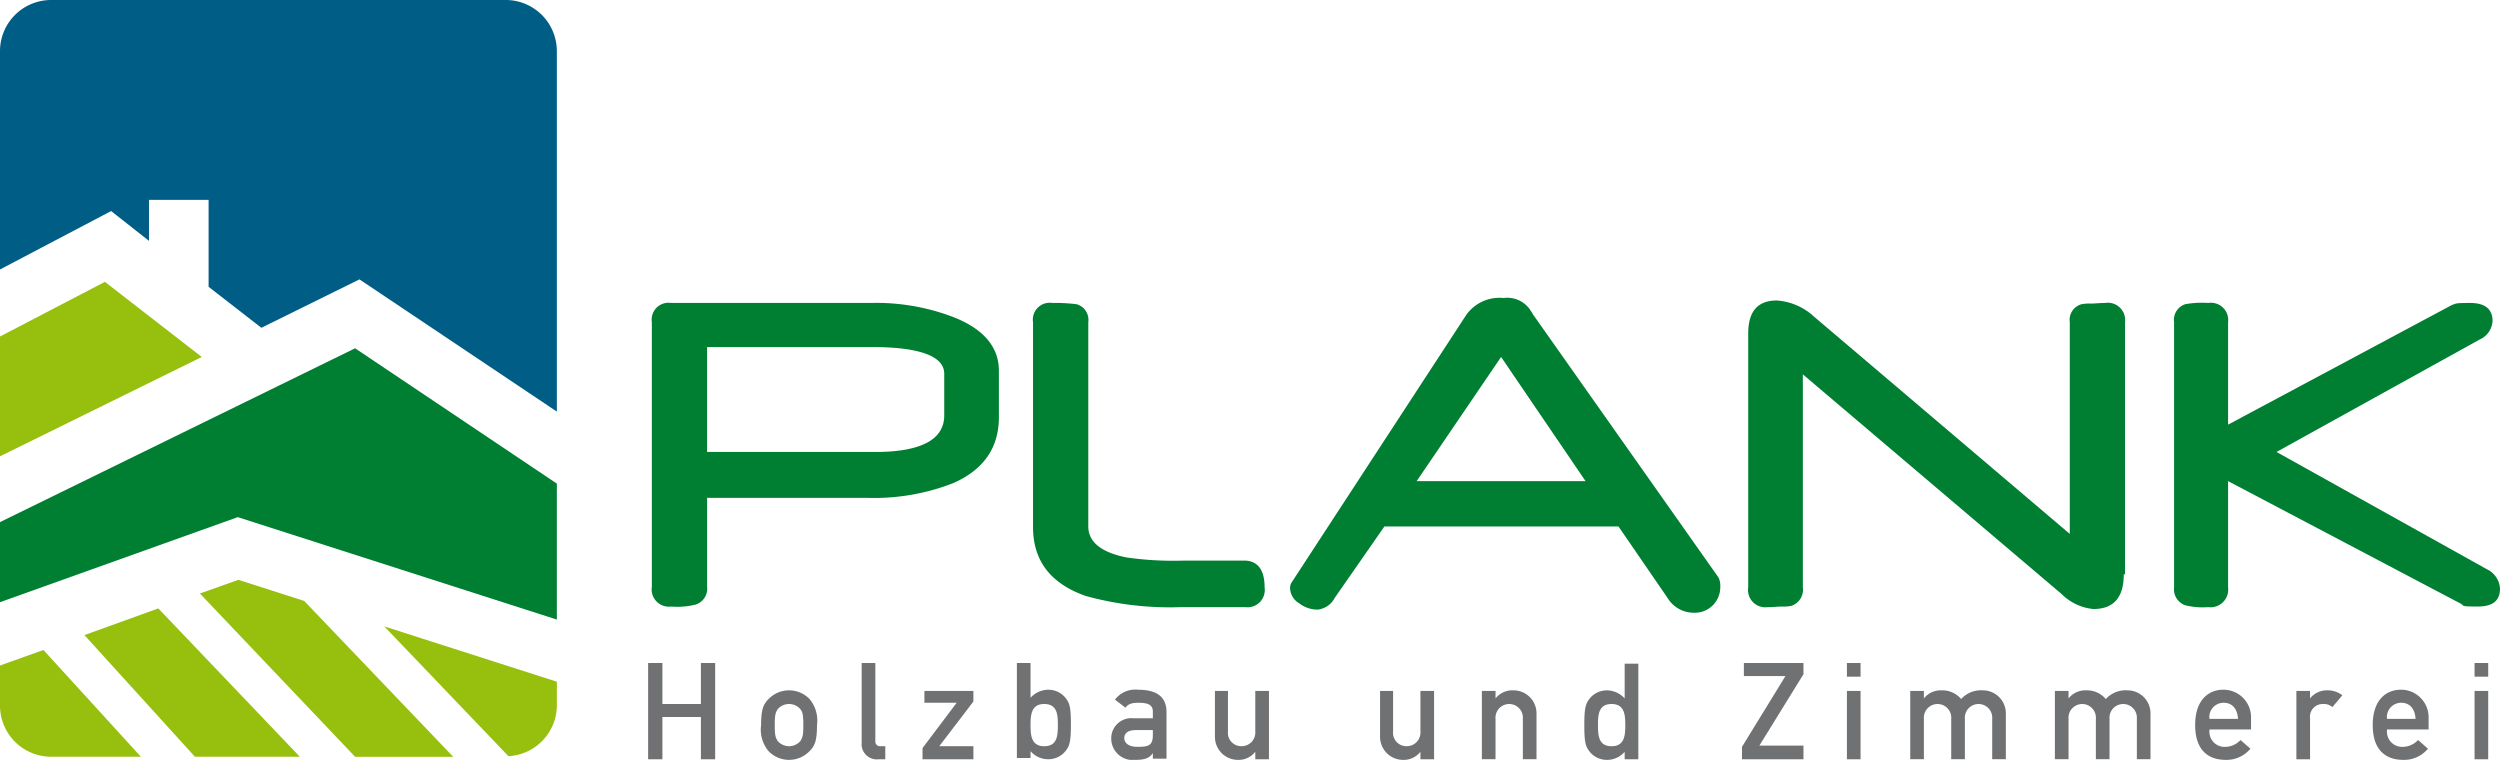
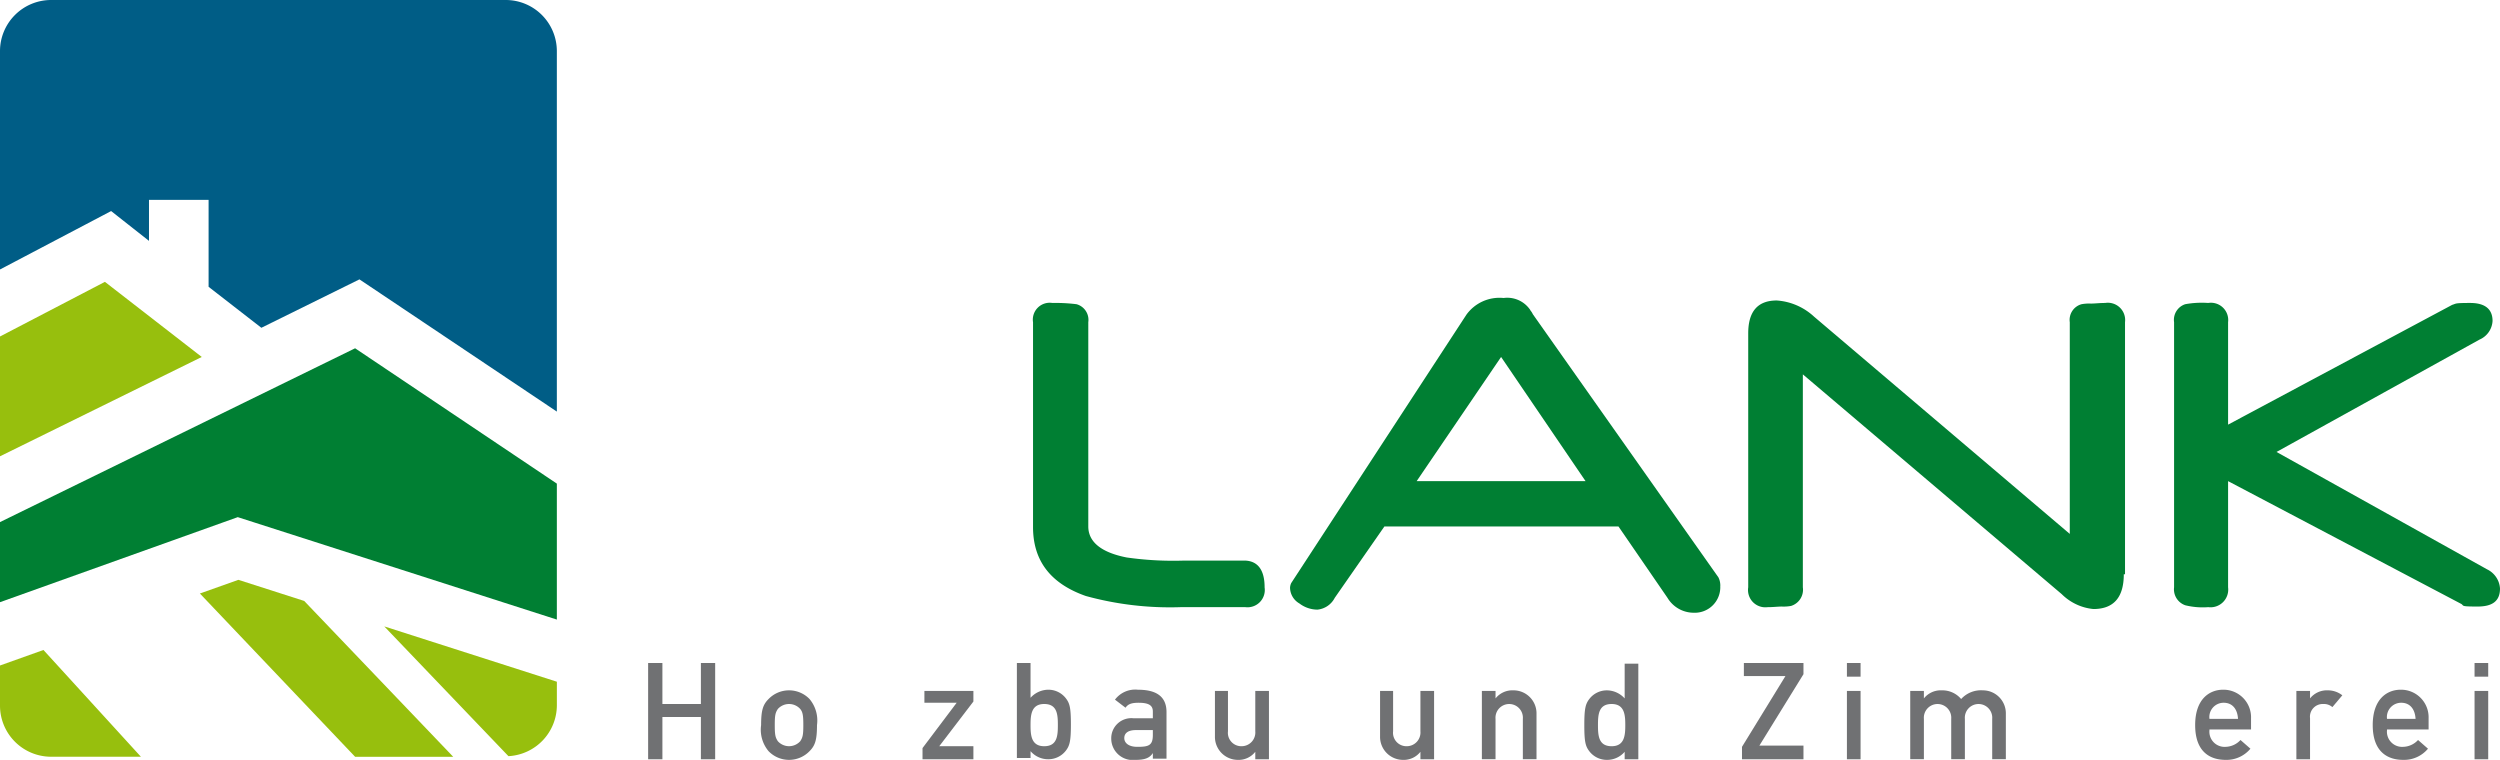
<svg xmlns="http://www.w3.org/2000/svg" viewBox="0 0 265.333 80.648">
  <defs>
    <style>.a{fill:#707173;}.b{fill:#005d86;}.c{fill:#007f33;}.d{fill:#97bf0d;}</style>
  </defs>
  <path class="a" d="M110,112.532h-4.085v4.48H104.4V106.8h1.515v4.349H110V106.8h1.515v10.213H110Z" transform="translate(-35.612 -36.431)" />
  <path class="a" d="M123.391,112.122a3.024,3.024,0,0,1,4.349,0,3.55,3.55,0,0,1,.791,2.767c0,1.581-.2,2.174-.791,2.767a3.024,3.024,0,0,1-4.349,0,3.55,3.55,0,0,1-.791-2.767c0-1.581.2-2.174.791-2.767m3.36,1.054a1.6,1.6,0,0,0-2.372,0c-.264.4-.329.659-.329,1.713s.066,1.318.329,1.713a1.6,1.6,0,0,0,2.372,0c.264-.4.329-.659.329-1.713s-.066-1.384-.329-1.713" transform="translate(-41.821 -37.932)" />
-   <path class="a" d="M138.8,106.8h1.45v8.3a.485.485,0,0,0,.527.527h.527v1.384h-.659a1.616,1.616,0,0,1-1.845-1.779Z" transform="translate(-47.347 -36.431)" />
  <path class="a" d="M148.6,117.362l3.624-4.81H148.8V111.3H154v1.12l-3.624,4.744H154v1.384h-5.4Z" transform="translate(-50.69 -37.966)" />
  <path class="a" d="M163.8,106.8h1.45v3.69a2.561,2.561,0,0,1,1.845-.857,2.341,2.341,0,0,1,1.911.922c.4.527.527.988.527,2.767s-.132,2.24-.527,2.767a2.341,2.341,0,0,1-1.911.922,2.452,2.452,0,0,1-1.845-.857v.725H163.8Zm1.45,6.589c0,1.054.066,2.24,1.45,2.24s1.45-1.12,1.45-2.24-.066-2.24-1.45-2.24-1.45,1.186-1.45,2.24" transform="translate(-55.875 -36.431)" />
  <path class="a" d="M183.414,117.821h0c-.329.527-.857.725-1.845.725a2.281,2.281,0,0,1-2.57-2.24,2.132,2.132,0,0,1,2.372-2.174h2.043v-.725c0-.659-.461-.922-1.515-.922-.725,0-1.12.132-1.384.527l-1.12-.857a2.685,2.685,0,0,1,2.438-1.054c1.779,0,3.031.593,3.031,2.372v4.942h-1.45v-.593Zm0-2.438h-1.779c-.857,0-1.252.329-1.252.857,0,.461.4.922,1.384.922,1.186,0,1.647-.132,1.647-1.252v-.527Z" transform="translate(-61.059 -37.898)" />
  <path class="a" d="M195.6,111.3h1.45v4.283a1.422,1.422,0,0,0,1.45,1.581,1.457,1.457,0,0,0,1.45-1.581V111.3h1.45v7.248h-1.45v-.791h0a2.247,2.247,0,0,1-1.845.857,2.441,2.441,0,0,1-2.438-2.5V111.3Z" transform="translate(-66.722 -37.966)" />
  <path class="a" d="M222.2,111.3h1.45v4.283a1.422,1.422,0,0,0,1.45,1.581,1.457,1.457,0,0,0,1.45-1.581V111.3H228v7.248h-1.45v-.791h0a2.247,2.247,0,0,1-1.845.857,2.441,2.441,0,0,1-2.438-2.5V111.3Z" transform="translate(-75.796 -37.966)" />
  <path class="a" d="M238.7,111.266h1.45v.791h0a2.288,2.288,0,0,1,1.911-.857,2.441,2.441,0,0,1,2.438,2.5v4.81h-1.45v-4.283a1.455,1.455,0,1,0-2.9,0v4.283H238.7Z" transform="translate(-81.424 -37.932)" />
  <path class="a" d="M259.483,116.256a2.451,2.451,0,0,1-1.845.857,2.34,2.34,0,0,1-1.911-.922c-.4-.527-.527-.988-.527-2.767s.132-2.24.527-2.767a2.34,2.34,0,0,1,1.911-.922,2.561,2.561,0,0,1,1.845.857V106.9h1.45v10.147h-1.45Zm-2.833-2.833c0,1.12.066,2.24,1.45,2.24s1.449-1.186,1.449-2.24-.066-2.24-1.449-2.24-1.45,1.12-1.45,2.24" transform="translate(-87.052 -36.465)" />
  <path class="a" d="M280.6,115.695l4.612-7.511H280.8V106.8h6.325v1.186l-4.678,7.577h4.678v1.45H280.6Z" transform="translate(-95.717 -36.431)" />
  <path class="a" d="M297.5,106.8h1.45v1.45H297.5Zm0,2.965h1.45v7.248H297.5Z" transform="translate(-101.481 -36.431)" />
  <path class="a" d="M307.7,111.266h1.45v.791h0a2.288,2.288,0,0,1,1.911-.857,2.613,2.613,0,0,1,2.043.922,2.85,2.85,0,0,1,2.306-.922,2.441,2.441,0,0,1,2.438,2.5v4.81H316.4v-4.283a1.455,1.455,0,1,0-2.9,0v4.283h-1.45v-4.283a1.455,1.455,0,1,0-2.9,0v4.283H307.7Z" transform="translate(-104.961 -37.932)" />
-   <path class="a" d="M331,111.266h1.45v.791h0a2.288,2.288,0,0,1,1.911-.857,2.613,2.613,0,0,1,2.043.922,2.85,2.85,0,0,1,2.306-.922,2.441,2.441,0,0,1,2.438,2.5v4.81H339.7v-4.283a1.455,1.455,0,1,0-2.9,0v4.283h-1.45v-4.283a1.455,1.455,0,1,0-2.9,0v4.283H331Z" transform="translate(-112.909 -37.932)" />
  <path class="a" d="M355.115,115.383a1.61,1.61,0,0,0,1.713,1.779,2.214,2.214,0,0,0,1.581-.725l1.054.922a3.3,3.3,0,0,1-2.636,1.186c-1.515,0-3.229-.725-3.229-3.69,0-2.833,1.581-3.756,2.965-3.756a2.927,2.927,0,0,1,2.965,3.031v1.186h-4.415Zm3.031-1.186c-.066-1.12-.659-1.713-1.515-1.713a1.513,1.513,0,0,0-1.515,1.713Z" transform="translate(-120.618 -37.898)" />
  <path class="a" d="M369.9,111.266h1.45v.791h0a2.288,2.288,0,0,1,1.911-.857,2.487,2.487,0,0,1,1.515.527l-1.054,1.252a1.386,1.386,0,0,0-.988-.329,1.352,1.352,0,0,0-1.384,1.515v4.349H369.9Z" transform="translate(-126.178 -37.932)" />
  <path class="a" d="M383.715,115.383a1.61,1.61,0,0,0,1.713,1.779,2.214,2.214,0,0,0,1.581-.725l1.054.922a3.3,3.3,0,0,1-2.636,1.186c-1.515,0-3.228-.725-3.228-3.69,0-2.833,1.581-3.756,2.965-3.756a2.927,2.927,0,0,1,2.965,3.031v1.186h-4.415Zm3.031-1.186c-.066-1.12-.659-1.713-1.515-1.713a1.513,1.513,0,0,0-1.515,1.713Z" transform="translate(-130.374 -37.898)" />
  <path class="a" d="M398.6,106.8h1.45v1.45H398.6Zm0,2.965h1.45v7.248H398.6Z" transform="translate(-135.968 -36.431)" />
  <path class="b" d="M27.739,34.789l-5.6-4.349V21.216H15.813v4.349L11.794,22.4,0,28.6V5.4A5.427,5.427,0,0,1,5.4,0H53.7a5.427,5.427,0,0,1,5.4,5.4V43.684L38.149,29.65Z" />
  <path class="c" d="M59.1,70.464v14.43L25.235,74.022,0,83.048v-8.5L37.688,56.1Z" transform="translate(0 -19.136)" />
  <path class="d" d="M11.135,45.4l10.279,7.973L0,63.915V51.2Z" transform="translate(0 -15.487)" />
  <g transform="translate(69.183 31.627)">
-     <path class="c" d="M141.832,60.923c0,3.229-1.581,5.535-4.81,6.984A23.059,23.059,0,0,1,128,69.489H110.864v9.422a1.768,1.768,0,0,1-1.252,1.911,8.212,8.212,0,0,1-2.57.2A1.835,1.835,0,0,1,105,78.911V50.843a1.788,1.788,0,0,1,2.043-2.043h21.216a22.832,22.832,0,0,1,8.434,1.384c3.426,1.252,5.139,3.229,5.139,5.8Zm-5.8-.2V56.311c0-1.845-2.57-2.833-7.709-2.833h-17.46V64.613h17.46c5.139.066,7.709-1.252,7.709-3.887" transform="translate(-105 -48.273)" />
    <path class="c" d="M190.976,78.977a1.835,1.835,0,0,1-2.043,2.108h-6.852A33.644,33.644,0,0,1,172,79.9c-3.756-1.318-5.6-3.756-5.6-7.314V50.843a1.788,1.788,0,0,1,2.043-2.043,18.149,18.149,0,0,1,2.57.132,1.724,1.724,0,0,1,1.252,1.911V72.52c0,1.647,1.384,2.767,4.085,3.294a35.1,35.1,0,0,0,6.062.329h6.523c1.318.066,2.043.988,2.043,2.833" transform="translate(-125.944 -48.273)" />
    <path class="c" d="M253.461,78.572a2.71,2.71,0,0,1-2.833,2.833,3.25,3.25,0,0,1-2.767-1.581l-5.205-7.577h-24.84l-5.271,7.577a2.321,2.321,0,0,1-1.845,1.252,3.2,3.2,0,0,1-1.911-.659,1.963,1.963,0,0,1-.988-1.647,1.241,1.241,0,0,1,.132-.527l18.581-28.464A4.324,4.324,0,0,1,230.466,48a2.934,2.934,0,0,1,2.767,1.186c.066.066.066.132.132.2a1.439,1.439,0,0,1,.2.329l19.7,27.937a1.913,1.913,0,0,1,.2.922m-14.3-11.135L230.2,54.259l-8.961,13.178Z" transform="translate(-140.067 -48)" />
    <path class="c" d="M321.463,77.457c0,2.438-1.054,3.69-3.229,3.69a5.521,5.521,0,0,1-3.36-1.581L287.4,56.241v22.6a1.8,1.8,0,0,1-1.252,1.977,4.364,4.364,0,0,1-.988.066c-.4,0-.922.066-1.515.066a1.835,1.835,0,0,1-2.043-2.108V51.892c0-2.306.988-3.492,3.031-3.492a6.469,6.469,0,0,1,3.953,1.713L315.73,73.174V50.706a1.724,1.724,0,0,1,1.252-1.911,4.363,4.363,0,0,1,.988-.066c.4,0,.922-.066,1.515-.066a1.835,1.835,0,0,1,2.108,2.043V77.457Z" transform="translate(-165.241 -48.136)" />
    <path class="c" d="M384.791,79.109c0,1.318-.791,1.911-2.372,1.911-1.779,0-1.45-.066-1.713-.264L355.932,67.71V78.977a1.881,1.881,0,0,1-2.108,2.108,7.7,7.7,0,0,1-2.438-.2,1.792,1.792,0,0,1-1.186-1.911V50.843a1.744,1.744,0,0,1,1.186-1.911,9.812,9.812,0,0,1,2.438-.132,1.835,1.835,0,0,1,2.108,2.043V61.714L379.718,49c.461-.132.2-.2,1.911-.2,1.581,0,2.372.659,2.372,1.911a2.293,2.293,0,0,1-1.384,1.977L361.072,64.613l22.336,12.453a2.429,2.429,0,0,1,1.384,2.043" transform="translate(-188.641 -48.273)" />
  </g>
-   <path class="d" d="M13.6,100.833l11.728,12.914H36.463L21.441,98Z" transform="translate(-4.639 -33.429)" />
  <path class="d" d="M36.285,93.4,32.2,94.85l16.472,17.329h10.41L43.269,95.64Z" transform="translate(-10.984 -31.86)" />
  <path class="d" d="M61.9,100.9l13.178,13.771a5.423,5.423,0,0,0,5.139-5.4v-2.5Z" transform="translate(-21.115 -34.418)" />
  <path class="d" d="M0,106.347v4.283a5.427,5.427,0,0,0,5.4,5.4h9.554L4.612,104.7Z" transform="translate(0 -35.715)" />
</svg>